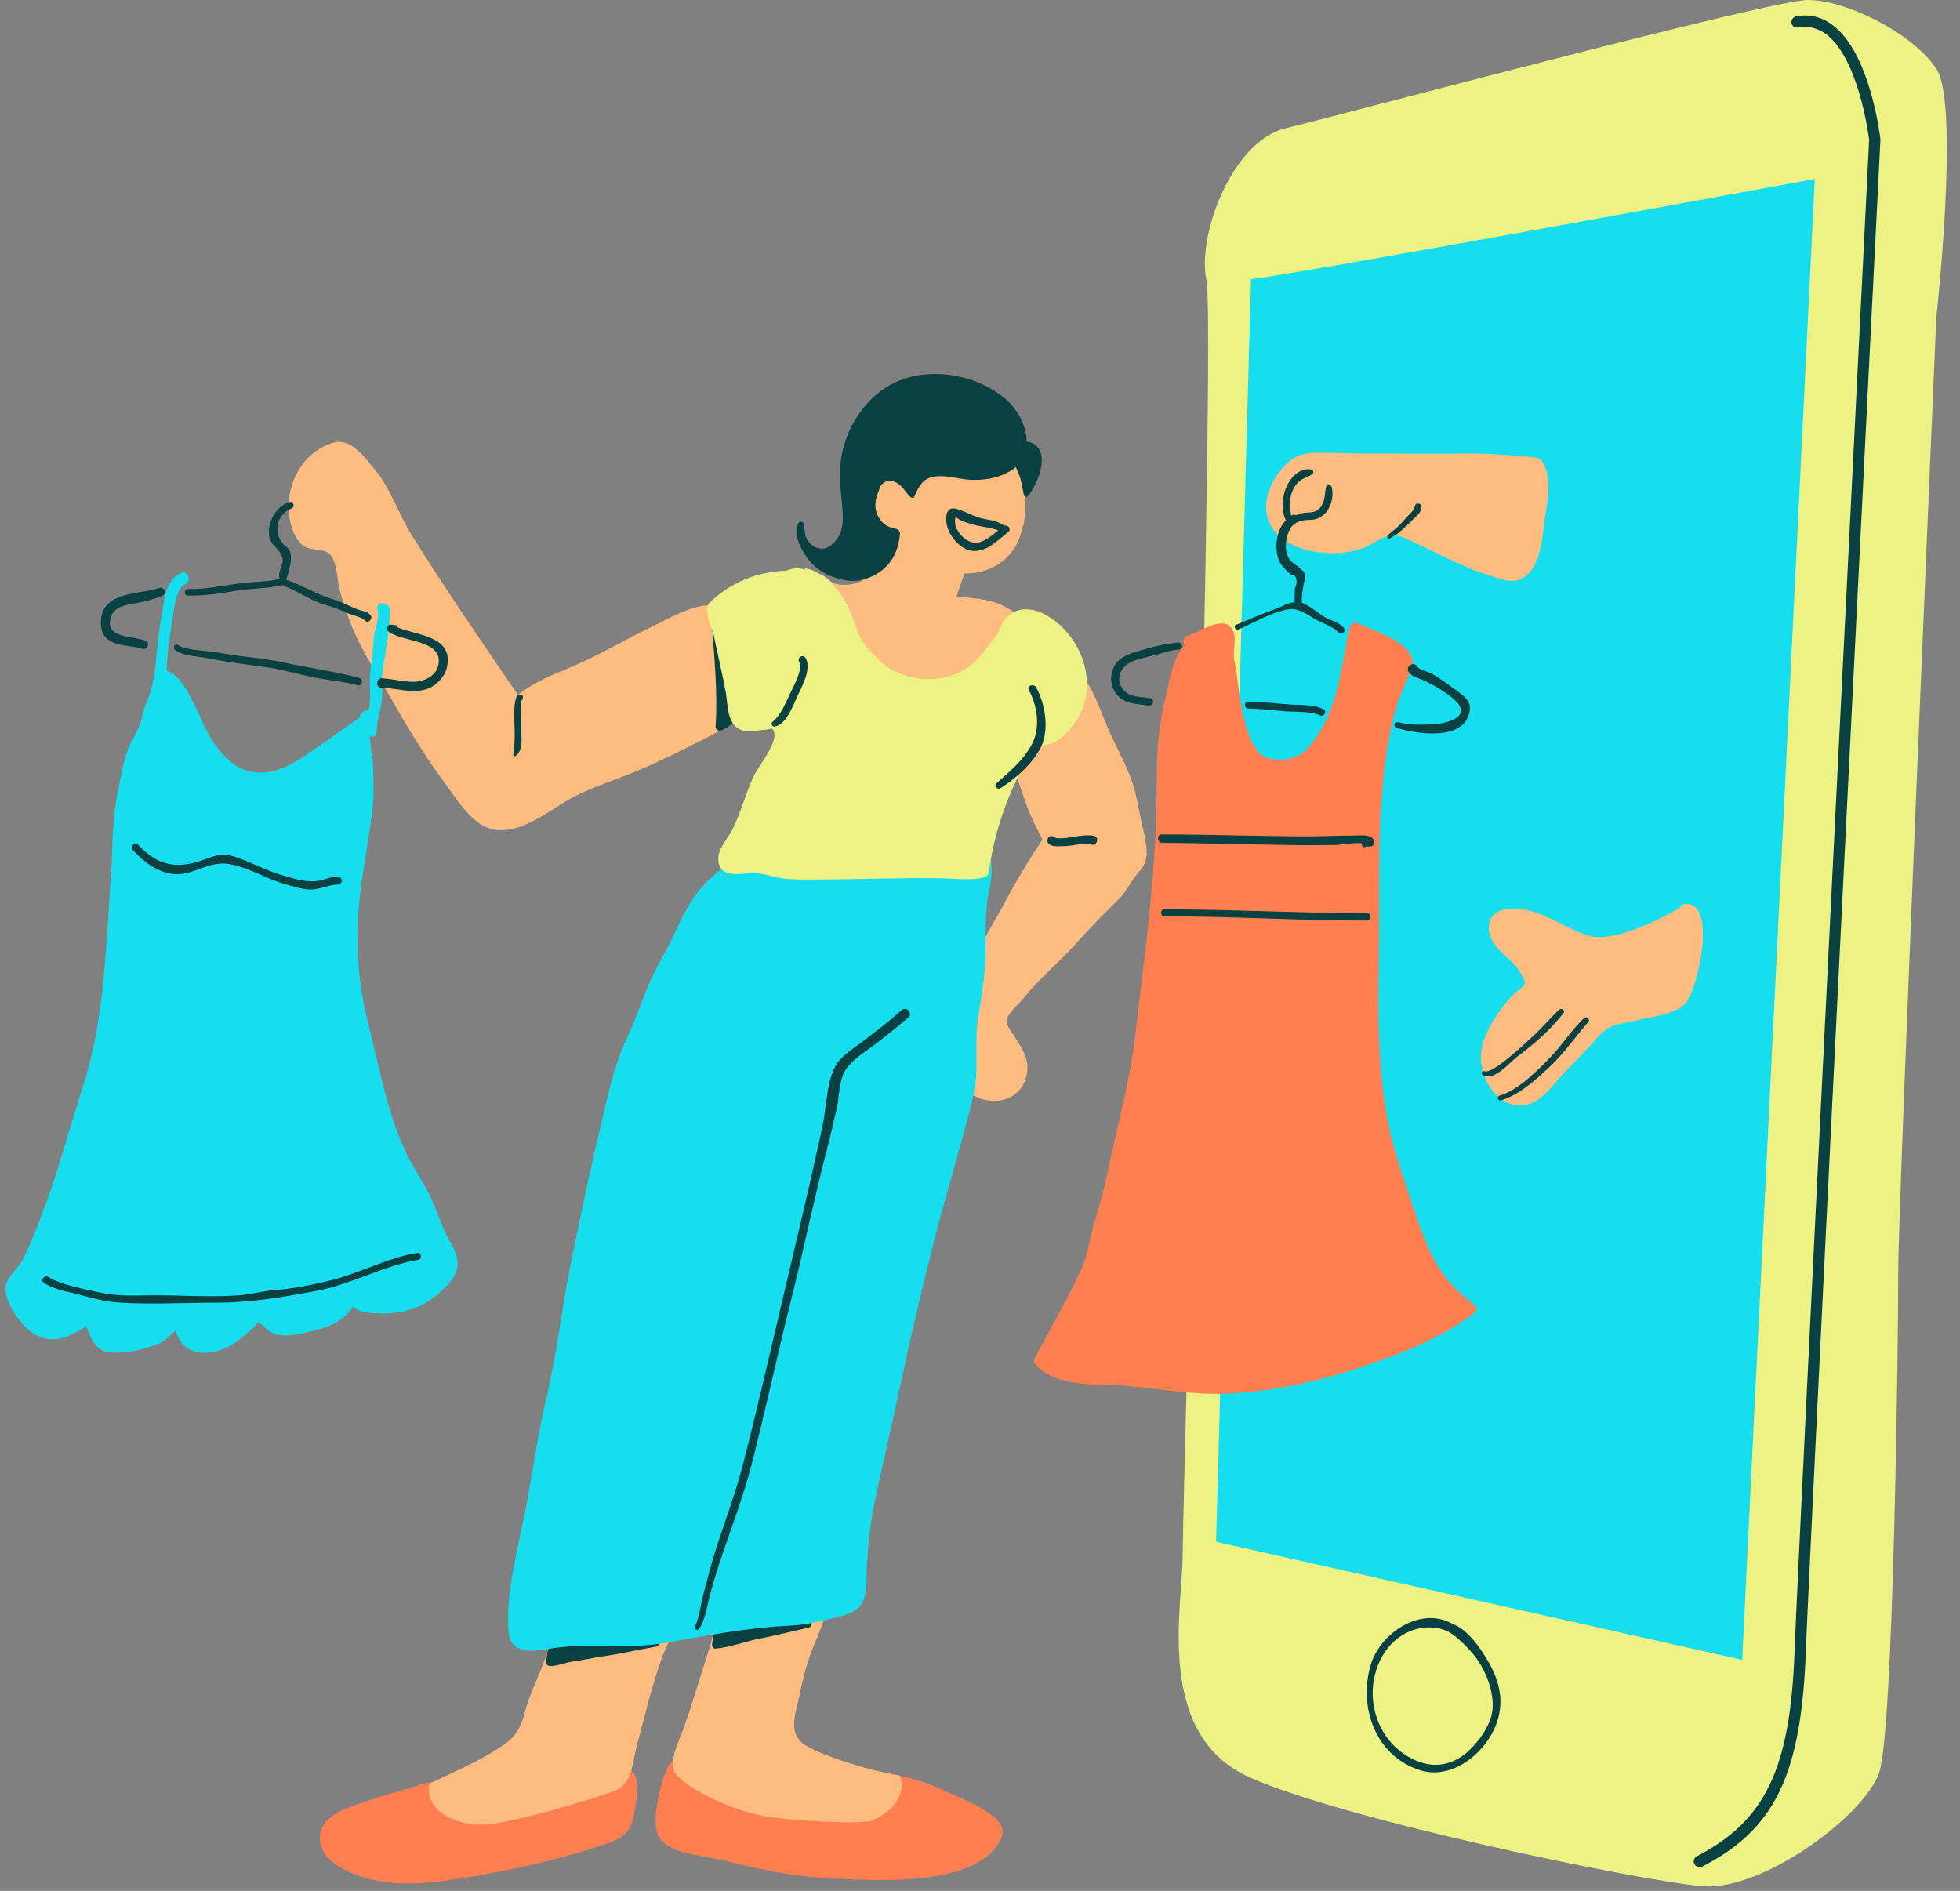
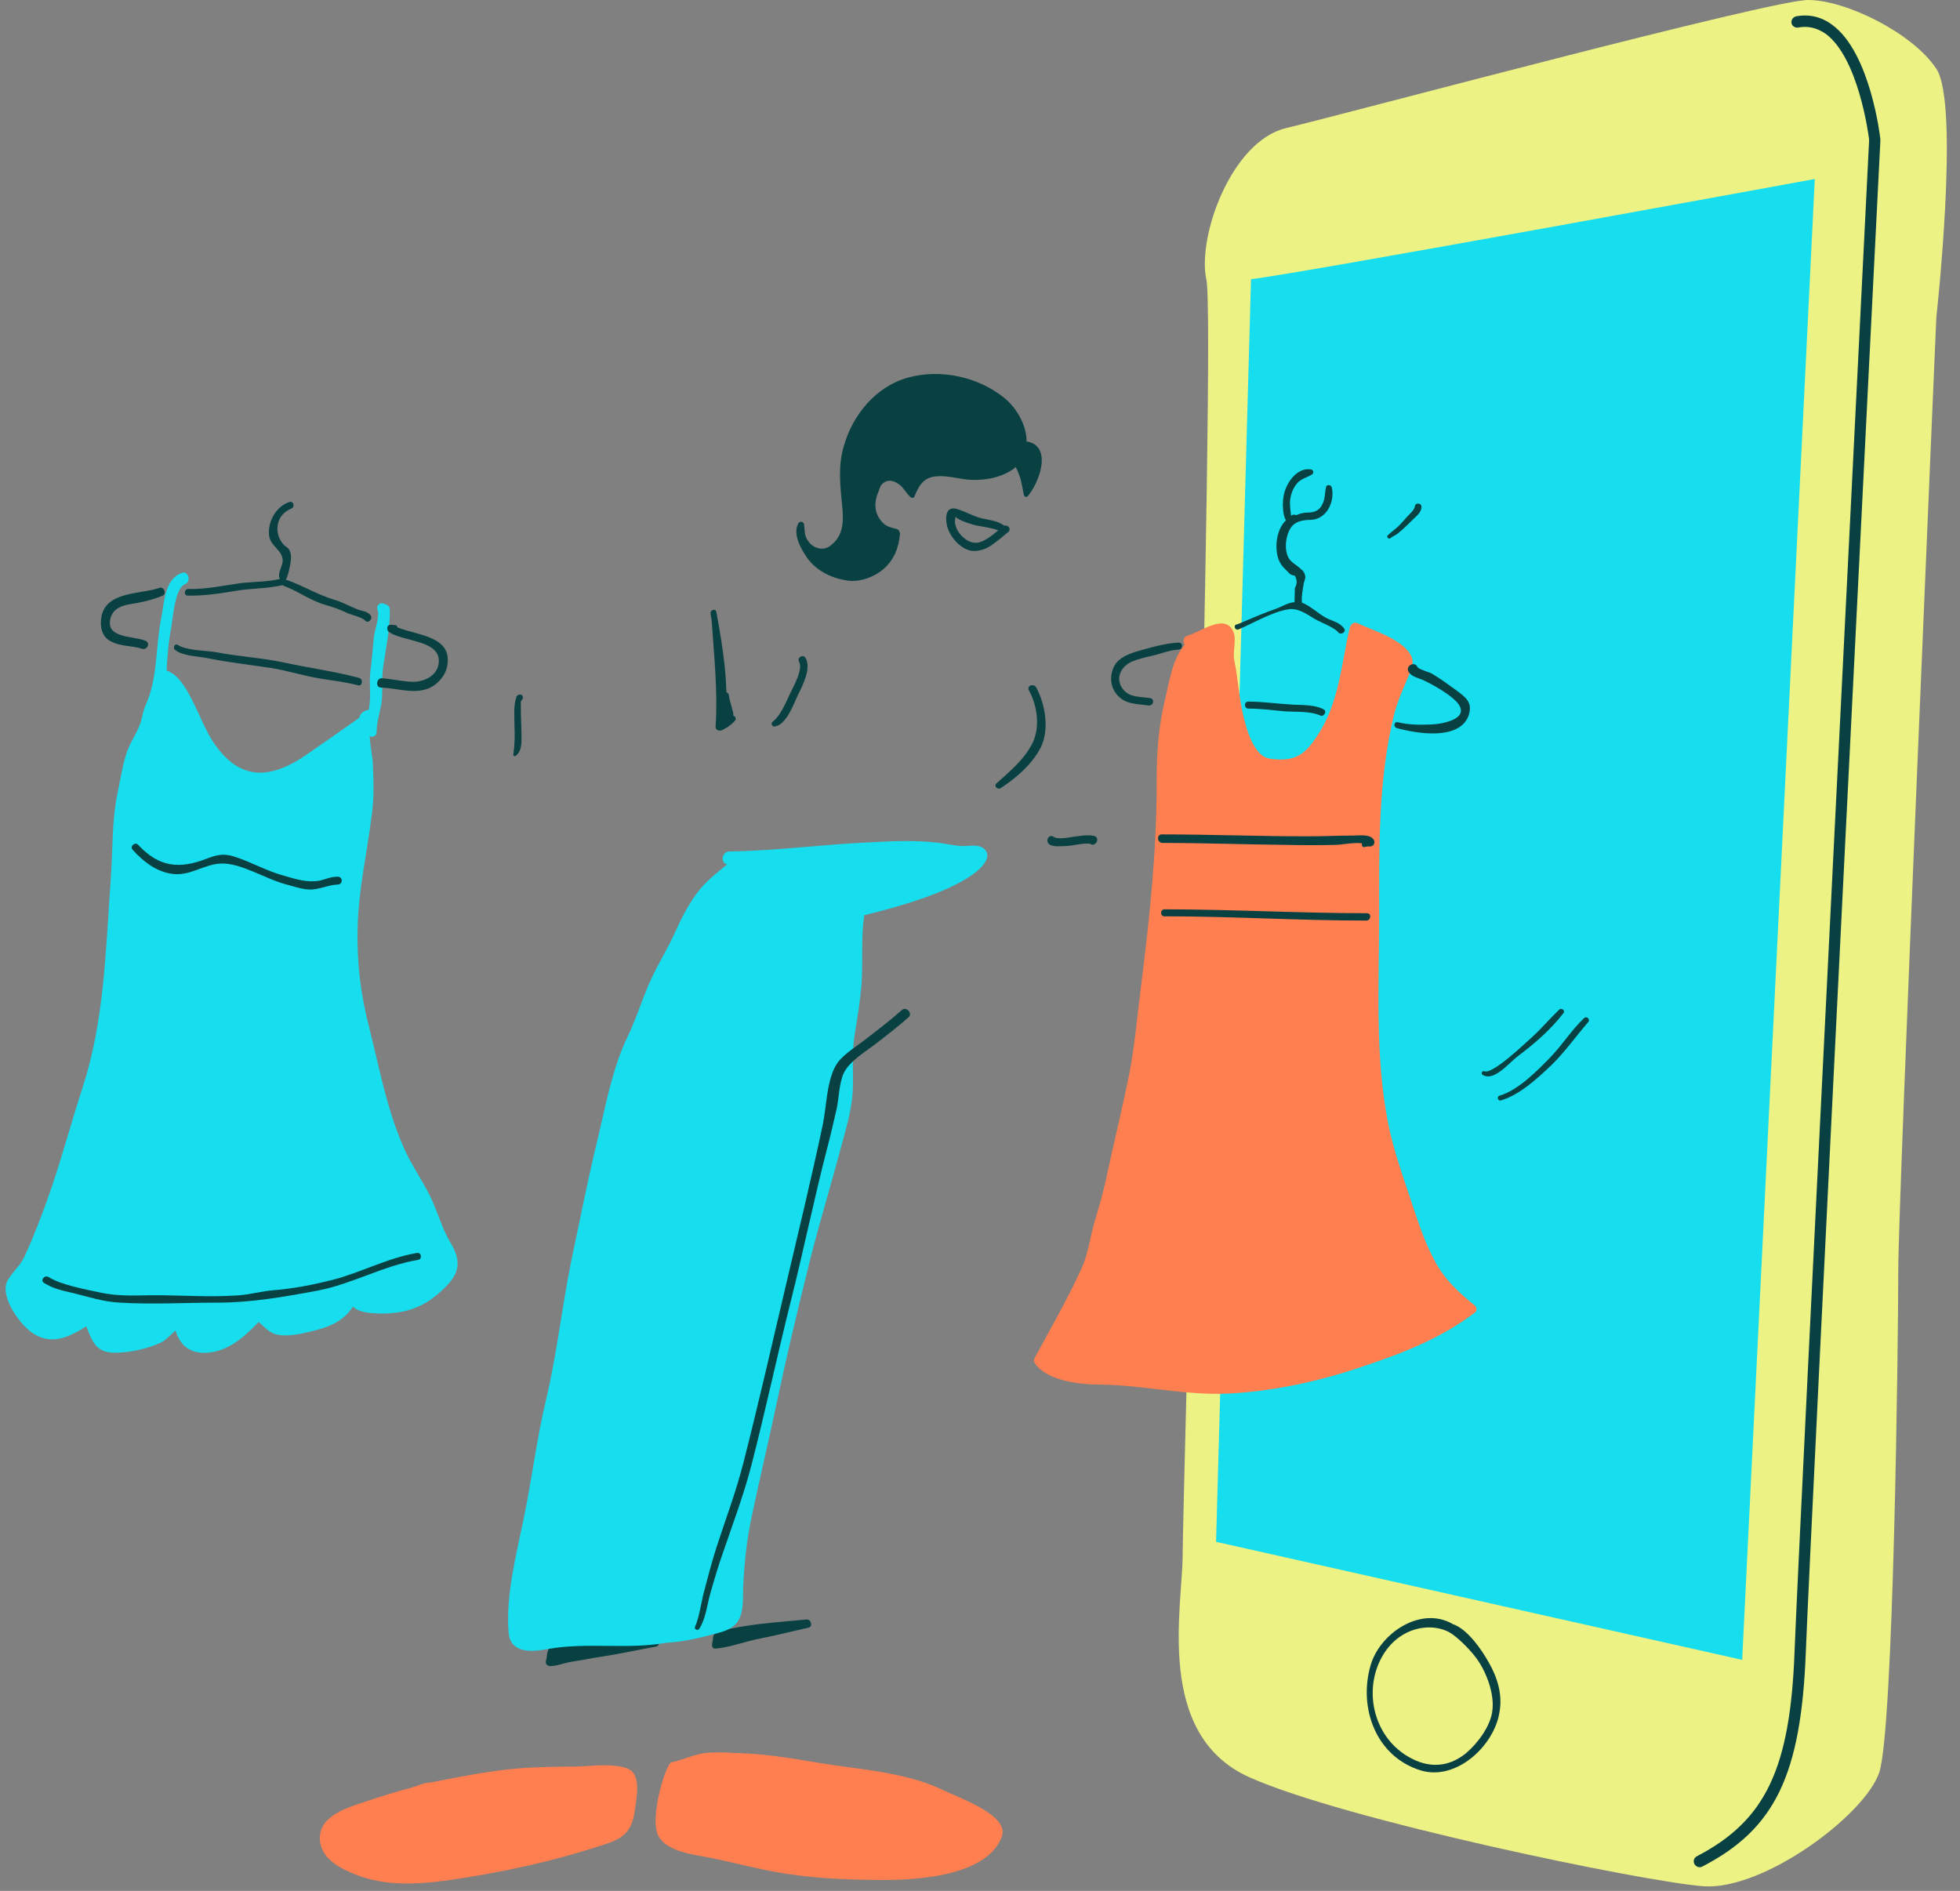
<svg xmlns="http://www.w3.org/2000/svg" height="487.0" preserveAspectRatio="xMidYMid meet" version="1.0" viewBox="-1.4 0.0 504.8 487.0" width="504.8" zoomAndPan="magnify">
  <rect x="-1.4" y="0.0" width="504.8" height="487.0" fill="#808080" stroke="none" />
  <g id="change1_1">
    <path d="M329.8,33c17-4.1,124.8-33,134.5-33s26.9,8.5,33,17.7c6.1,9.1,0,64.1,0,64.1s-9.8,227-9.8,245.3 s-1.2,118.4-4.9,129.4c-3.7,11-29.9,30.5-45.4,29.3s-92.5-17.1-116.9-28.1s-17.1-43.9-17.1-57.4S311.8,83,309.3,72 C306.9,61,315.7,36.4,329.8,33z" fill="#ecf284" />
  </g>
  <g id="change2_1">
    <path d="M320.8,71.9C333.3,70.5,466,46.1,466,46.1l-18.7,381.4l-135.5-30.4L320.8,71.9z" fill="#17deee" />
  </g>
  <g id="change3_1">
    <path d="M160,455.4c-4-1.4-9.9-0.4-14.1-0.4c-4.4,0-8.7,0.1-13.1,0.4c-7.9,0.6-15.6,2.2-23.4,3.7 c-1.6,0-3.3,0.9-4.8,1.3c-4.2,1.1-8.3,2.4-12.4,3.8c-4.3,1.4-10.9,3.4-11.2,8.8c-0.3,5.4,4.9,8.1,9.2,9.8c7.4,2.9,15.1,2.6,22.9,1.6 c14.1-2,27.8-4.9,41.3-9.4c5-1.6,7-3.5,7.7-8.8C162.6,462.9,163.9,456.7,160,455.4z M256.6,473.1c2.1-5.5-10.4-9.8-15.2-12.1 c-7.5-3.6-16.4-4.8-24.6-5.9c-8.8-1.1-17.3-3.1-26.2-3.5c-3.4-0.1-7-0.5-10.4-0.1c-3.1,0.4-5.8,1.8-8.7,2.4 c-1.4,0.3-5.9,14.8-3.2,19.2c2.5,4,9.4,4.6,13.4,5.4c7.2,1.5,14.4,3.5,21.6,4.4c7.3,1,14.4,1.2,21.7,1.3 C231.2,484.2,252.4,484.2,256.6,473.1z M378.4,336.2c-4.2-3.4-7.7-6.6-10.3-11.5c-2.1-3.9-3.6-8-5-12.2c-2.5-7.7-5.6-15.8-7.1-23.8 c-3.3-17.3-2.2-35.2-2.2-52.8c0-17.4-0.3-34.7,3.8-51.7c1-3.9,2.6-7.2,4.1-10.9c0.6-1.4,1-2.6,0.5-4c-1.7-4.5-10.2-7-14-8.8 c-1-0.5-1.8,0.4-2,1.3c-2.2,9.4-2.7,19.4-8.4,27.8c-2.7,4.1-5,6.2-9.9,6c-2.9-0.1-4.2-0.4-5.9-2.9c-1.5-2.1-2.5-5.6-3.1-8 c-1.2-4.8-1.4-9.8-2.4-14.6c-0.5-2.3,0.7-5.4-0.3-7.5c-2.1-4.8-8.6,0.3-11.7,1.1c-1.2,0.3-1.3,1.6-0.8,2.4c-3.2,3.6-4,9.8-5.1,14.3 c-1.6,6.6-2.1,13.6-2.1,20.3c0.1,17.7-1.8,35.6-4,53.1c-1,7.7-1.6,15.4-3.1,23c-1.8,8.9-4,17.8-5.9,26.7c-0.8,3.8-1.9,7.5-3,11.2 c-1.2,4.1-1.6,8.2-3.4,12.1c-3.6,7.9-8,15.5-12.1,23.1c-0.2,0.4-0.1,0.9,0.2,1.3c3.1,4.5,11.7,5.4,16.7,5.4 c11.1,0.1,22.2,2.9,33.4,2.3c11.2-0.6,22.9-3.1,33.5-6.7c10.6-3.5,20.6-7.3,29.6-14.1C379,337.8,379.1,336.8,378.4,336.2z" fill="#ff7f50" />
  </g>
  <g id="change4_1">
-     <path d="M164.8,413.4c-3.6-0.1-7.4,0-11,0.1c-3,0.1-5.6,1.1-8.3,1.8c0-0.1,0-0.2,0-0.3c0-1.3-2-1.3-2,0 c0,0.2,0,0.5-0.1,0.7c-0.4,0.1-0.8,0.1-1.2,0.2c-1.9,0.2-1.6,2.8,0.1,3.1c-0.4,0.9-0.9,1.8-1.3,2.7c-1.1,2.8-2,5.6-3.1,8.4 c-1.5,3.6-3.1,7-4.1,10.8c-1.4,5.5-3.3,7.3-8.1,10.2c-5.2,3.1-10.4,5.4-15.9,8c-0.5,0.2-0.8,0.7-0.8,1.3c-0.1,7.5,9.3,10,14.8,9.5 c7.9-0.6,28.3-6.9,31.4-8c1.9-0.7,3.4-1.2,4.6-2.9c1.8-2.5,2.1-6.9,2.9-9.8c1-3.7,2-7.4,2.9-11c1.1-3.9,2.2-7.8,3.6-11.6 c1-2.7,3.1-6,3.2-9C172.5,413.5,167.9,413.4,164.8,413.4z M206.2,449.6c-4.9-3-2.7-8-1.8-12.5c1-5,2.1-9.3,4.1-14 c1.9-4.4,3.4-9,4.5-13.7c0.2-0.7-0.2-1.6-1-1.8c-4.1-0.8-7.8,0.1-11.9,1.1c-3.2,0.8-6,0.9-9.1,1c-3.4,0.2-8.4,0.9-7.7,5.4 c0.1,0.3,0.2,0.6,0.4,0.8c-1.2,3-1.6,6.4-2.6,9.3c-2.1,6.3-3.9,12.7-6.1,19c-1.1,3.3-3.6,7.7-3,11.4c0.5,3.3,12.8,10.2,23.8,12.2 c6.9,1.2,25,2.1,27.4,1.1c7.2-3,8.7-8.9,7.1-11.6C221.1,455.8,209.5,451.7,206.2,449.6z M293.8,220.9c-0.4,2.5-2,3.6-3.4,5.6 c-1.2,1.7-1.9,3.3-3.4,4.8c-4.1,4.1-8.2,8.2-12.1,12.6c-3.9,4.3-8.4,7.9-12,12.4c-1,1.3-4.6,4.6-5,6.2c-0.4,1.5,1.4,3.4,2.2,4.8 c1.6,2.6,3.4,5.2,3.1,8.4c-0.6,6.7-7,9.4-12.7,7c-6.8-2.8-10.1-8.7-10.2-15.9c-0.1-4.3,0.9-7.9,2.5-11.8c0.9-2.3,2.1-3.8,3.5-5.2 c0-0.1,0-0.3,0.1-0.5c0-0.1,0.1-0.2,0.1-0.3c0,0,0,0,0,0c0,0,0-0.1,0.1-0.1c1.1-2.2,3.1-4.3,4.8-6.2c0.1-0.2,0.2-0.3,0.4-0.5 c0.2-0.3,0.4-0.6,0.6-0.9c0.9-1.6,1.8-3.2,2.7-4.8c0.1-0.1,0.1-0.2,0.2-0.3c0.8-1.4,1.6-2.8,2.3-4.2c2.4-4.4,4.9-8.8,7.7-13 c0.6-0.9,1.2-1.9,1.8-2.8c-2.1-3.9-3.7-7.3-5.1-11.7c-1.4-4.4-4.4-10.4-3.8-15c0.4-3.2,3.4-5,5.6-7c2.5-2.2,8.1-5.7,8.7-9.3 c0.2-1.3,1.6-1.7,2.5-1.2c0.4-0.1,0.8-0.1,1.2,0.4c3.5,4.1,5.2,8.9,7.2,13.8c2.5,6.4,6.4,12.1,7.8,18.8c0.7,3.3,1.3,6.5,2.1,9.8 C293.6,216.9,294.2,218.8,293.8,220.9z M262.8,168.2c-2.1,8.7-13.3,15.2-21.2,17.8c-8.9,2.9-21.8,2.9-29.1-3.5 c-3.9-3.3-6.5-5.8-6.3-11.1c0.1-5.9,0-12.1,1.7-17.8c0.1-0.5,0.6-1,1.1-1.1c0.6-0.1,1.1-0.3,1.7-0.5c-0.4-0.2-0.8-0.5-1.1-0.8 c-1.3-1.2,0.4-3.4,1.8-2.1c2.8,2.6,9.2,1.7,11.2-1.2c0.7-2.6,1.4-5.2,1.9-7.9c0.1-0.3,0.1-0.7,0.2-1c-1.4,0-2.7-0.9-3-2.7 c-0.9-4.4-1.5-11.9,3.8-13.8c0.9-1.5,2.3-2.5,4.7-2.4c1,0,2.1,0.4,2.8,1.2c1.9-1.6,3.9-3.5,6.5-3.7c0.7,0,1.4,0.1,2,0.2 c1.7-0.4,3.4-0.3,5.1,0.3c2.5-0.2,4.8,0.2,6.7,1.1c0.2,0,0.3,0,0.5,0c1-1.4,3.3-2.2,5-0.9c0,0,0,0,0-0.1c0.1,0.1,0.2,0.2,0.3,0.4 c0.1,0.1,0.2,0.2,0.3,0.3c0,0.1,0.1,0.1,0.1,0.2s0.1,0.1,0.1,0.2c1.2,0.3,2.3,1.2,2.5,2.6c0.6,4,0.9,8,0.3,12c0,0.3-0.1,0.6-0.1,0.9 c-0.1,0.4-0.2,0.7-0.4,0.9c-1.2,7.6-7.7,12.2-15,12c-0.4,2-1.4,3.7-1.9,6c5.4,0.4,10.2,0.6,14.9,4.1 C263.3,160.2,263.8,164.3,262.8,168.2z M182.9,188.8c-7.6,3.9-15.1,7.8-23.1,10.9c-4.6,1.8-9.5,3.4-13.9,5.8 c-3.6,1.9-6.9,4.5-10.7,6.3c-4.1,2-8.7,3.1-12.8,0.5c-4-2.6-7-7.7-9.8-11.4c-4.3-5.9-8.3-12.3-11.9-18.6 c-3.8-6.8-8.2-13.3-11.3-20.5c-1.3-3.2-2.4-6.4-3.3-9.8c-0.7-2.5-0.6-7.4-2.6-9.3c-1.7-1.6-4.6-0.7-6.7-2.1c-1.5-1-2.4-2.9-3-4.6 c-2.9-8.6,1.6-19.4,10.7-22c4.5-1.3,8.1,3.9,10.6,6.9c4.2,5,6.2,11.7,9.7,17.2c8.7,13.9,18,27.4,27.2,40.9c1.2-0.9,2.4-1.8,3.8-2.6 c4.1-2.5,8.7-3.9,13-6c5.7-2.6,11.1-5.8,16.7-8.5c4.4-2.1,9.2-5,14.1-5.9c1.5-0.2,2.6,0.2,3.4,0.9c0.2,0,0.3-0.1,0.5-0.1 c0.6,1,1.3,2,1.9,2.9c0.3,0.5,0.6,0.9,0.9,1.4c0.2,0.4,0.4,0.8,0.6,1.2c0.7,5,1.6,9.9,2.4,15C190.7,184.5,188.8,185.8,182.9,188.8z M395.2,118.2c-0.7-0.7-14.1-1.4-17.4-1.4c-8.9,0.1-17.8,0-26.7,0c-4.3,0-8.6-0.2-13-0.2c-2.9,0-5.3,0.4-7.5,2.3 c-3.6,3-6.6,8.5-5.8,13.3c1.7,10.2,17.3,12,25,8.9c3.6-1.5,5.9-4.3,10.2-2.7c3.3,1.3,16.3,8.1,20.1,9.1c2.7,0.7,6.6,2.8,9.4,1.9 c5.9-1.9,6.3-10.6,6.9-15.4C397.1,129.5,398.7,121.8,395.2,118.2z M432.2,232.9c-0.6,0.1-1,0.5-1.1,1c-0.1,0-16.1,9.8-24.1,6.9 c-6.5-2.3-13.5-8-20.8-6.6c-5.4,1.1-5,6.6-1.9,10c2,2.2,4.4,3.8,5.9,6.3c1.9,3.2,1.2,3.1-0.9,4.8c-1.9,1.6-3.4,3.6-4.8,5.6 c-3.6,5.3-6,10.5-3.4,16.8c1.8,4.5,6.5,8.4,11.5,6.6c2.8-1,5-3.6,6.9-5.8c2.7-3.2,5.8-6,8.6-9.1c2.1-2.3,3.5-4.5,6.6-5.4 c1.9-0.5,3.9-0.8,5.9-1.3c3.6-0.9,8.6-1.3,11.6-3.8C436,255.8,441.2,231.2,432.2,232.9z" fill="#ffbc80" />
-   </g>
+     </g>
  <g id="change5_1">
    <path d="M187.9,185.6c-0.5,0.6-1.1,1.1-1.7,1.5c0,0,0,0,0,0c-0.2,0.2-0.3,0.3-0.5,0.3c-0.3,0.2-0.6,0.4-1,0.6 c-0.7,0.4-1.9,0.1-1.8-0.9c0.6-9.2-0.4-18.1-1-27.2c-0.1-0.6-0.2-1.3-0.3-1.9c-0.1-0.9,1.3-1.4,1.5-0.4c0.9,4.9,1.7,9.6,2.2,14.5 c0.2,2,0.3,4.1,0.4,6.2c0.3,0.1,0.5,0.3,0.6,0.7c0.4,2.5,1.2,4,1.2,5.4C188,184.4,188.3,185.1,187.9,185.6z M167.3,422.3 c-1.7,0-3.5,0.3-5.3,0.7c-0.2-0.3-0.5-0.6-1-0.6c-1.6,0.1-3.1,0.3-4.7,0.5c-2.5,0.1-5,0.1-7.4,0.4c-2,0.3-4.2,0.2-6.2,0.8 c-0.1-0.1-0.2-0.1-0.4-0.2c-0.1,0-0.3-0.1-0.4-0.1c-0.3-0.1-0.6,0-0.9,0.2c-0.1,0-0.2,0-0.2,0c-1.1,0.2-1.3,1.9-1.4,2.8 c0,0.1,0,0.2,0,0.2c-0.1,0.3-0.2,0.6-0.2,0.9c-0.2,0.7,0.5,1.2,1.1,1.2c1.8,0,3.6-0.8,5.4-1.1c2.8-0.4,5.5-1,8.3-1.4 c4.6-0.7,9-1.7,13.5-2.5C168.7,423.9,168.5,422.3,167.3,422.3z M206.3,417.1c-6.2,0.6-12.6,1-18.7,2.2c-0.8,0.2-2.1,0.3-3.1,0.8 c-0.4-0.3-1-0.3-1.3,0.2c-0.3,0.1-0.5,0.3-0.6,0.6c-0.1,0.1-0.2,0.2-0.2,0.3c-0.2,0.5-0.2,0.7-0.2,1.1c0,0,0,0.1,0,0.1 c-0.1,0.4-0.2,0.7-0.2,1.2c-0.1,0.5,0.3,1.1,0.9,1c3.7-0.3,7.8-1.9,11.5-2.6c4.2-0.8,8.3-1.9,12.5-2.8 C208,418.8,207.5,417,206.3,417.1z" fill="#094142" />
  </g>
  <g id="change2_2">
-     <path d="M250.9,218c-1.3-0.4-2.8-0.1-4.1-0.1c-2.5,0-4.7-0.7-7.2-0.9c-5.2-0.6-10.8-0.4-16-0.1 c-12.4,0.5-24.7,2.2-37.1,2.4c-2.1,0-2.4,3.1-0.6,3.3c-2.9,2.4-5.8,4.6-8,7.7c-2.3,3.2-4.1,6.8-5.7,10.4c-2.1,4.5-4.8,8.7-6.7,13.3 c-1.9,4.5-3.3,9-5.4,13.3c-3.9,8.2-5.6,17.9-7.7,26.6c-2.5,10.4-4.6,21-6.8,31.5c-2.3,11.5-3.6,23.4-6.3,34.8 c-2.5,10.4-3.7,20.8-5.9,31.3c-1.9,9.2-4.6,19.6-3.8,29c0.5,5.4,5.9,5,10.1,4.2c10.1-1.8,20.4,0.2,30.5-1.6 c10.6-1.9,21-3.9,31.8-4.4c4.2-0.2,8.4-1.2,12.5-2.3c2.4-0.6,4.8-1.3,6.1-3.5c1.4-2.5,1.1-5.8,1.2-8.5c0.3-6.1,0.9-12.2,2.2-18.2 c2.1-10,4.5-20,6.6-30c2.3-10.9,4.9-21.9,7.6-32.7c2.6-10.9,5.9-21.5,8.8-32.4c1.2-4.6,2.7-9.3,3-14.1c0.3-5-0.3-9.8,0.5-14.8 c0.7-4.4,1.5-9,1.8-13.4c0.4-5.9-0.2-11.6,0.7-17.5C253.6,227.9,255.8,219.6,250.9,218z M114.7,320.2c-2.1-3.5-3.2-7.4-4.8-11 c-1.9-4.2-4.6-8-6.6-12.1c-4.8-10-6.8-21.3-9.5-32c-2.3-8.8-3.3-16.8-3.1-26c0.2-9.9,2.5-19.8,3.7-29.6c0.6-4.5,0.4-8.9,0.2-13.4 c0-0.5-0.6-3.7-0.8-6.5c0.7,0.4,1.8,0,1.8-1.1c0-2.4,0.8-4.8,1.2-7.1c0.5-3.2,0-6.5,0.5-9.8c0.7-4.6,1.8-9.9,1.7-14.6 c0-0.7-0.5-1.2-1.2-1.4c-0.2-0.1-0.4-0.1-0.7-0.2c-0.8-0.2-1.6,0.7-1.3,1.5c0.7,1.6-0.7,5.4-0.9,7.1c-0.3,3-0.5,5.9-0.9,8.8 c-0.4,3.1,0.2,6.1-0.3,9.2c0,0.3-0.1,0.5-0.1,0.8c-1.4,0.2-2.2,1-2.5,2.1c-4.5,3.2-9,6.3-13.6,9.5c-7.4,5.1-15,7.2-21.7-0.3 c-4-4.5-5.3-9.3-8.1-14.5c-1.4-2.7-3.3-5.9-6.2-6.9c0.2-3.7,0.5-7.5,1.2-11c0.4-2.2,0.9-10.2,3.5-11.2c1.8-0.7,0.9-3.7-0.9-2.9 c-4.4,1.7-4.4,7.8-5.2,11.7c-1.5,7.6-0.8,15.3-4,22.3c-0.6,1.4-0.8,2.8-1.2,4.2c-0.7,2.4-2.1,4.3-3.1,6.6c-1.5,3.5-2,7.5-2.8,11.2 c-1.7,7.9-1.3,15.3-1.9,23.2c-1.3,17.9-1.6,36-7.2,53.2c-2.7,8.3-5,16.8-7.8,25.2c-1.6,4.7-3.3,9.3-5.2,13.9 c-0.8,1.8-1.5,3.6-2.4,5.3c-1.1,2-3.2,3.8-4.1,5.7c-1.8,4.1,3.6,11.5,7,13.5c4.8,2.9,9.3,0.6,13.4-2c1.7,4,2.4,7,8,6.8 c3.6-0.1,8-1.1,11.2-2.6c1.3-0.6,2.6-2.1,3.8-3.1c1.2,3.8,3.7,6,8.2,5.7c5.5-0.4,9.5-4.1,13.2-7.9c1.7,1.3,2.7,2.9,5.1,3.3 c3.2,0.5,6.9-0.5,10-1.3c4.1-1.1,7.2-2.8,9.2-6c1.5,1.5,4.1,1.7,6.9,1.8c7,0.1,11.9-1.8,16.8-6.7C116.9,328,117.5,324.8,114.7,320.2 z" fill="#17deee" />
+     <path d="M250.9,218c-1.3-0.4-2.8-0.1-4.1-0.1c-2.5,0-4.7-0.7-7.2-0.9c-5.2-0.6-10.8-0.4-16-0.1 c-12.4,0.5-24.7,2.2-37.1,2.4c-2.1,0-2.4,3.1-0.6,3.3c-2.9,2.4-5.8,4.6-8,7.7c-2.3,3.2-4.1,6.8-5.7,10.4c-2.1,4.5-4.8,8.7-6.7,13.3 c-1.9,4.5-3.3,9-5.4,13.3c-3.9,8.2-5.6,17.9-7.7,26.6c-2.5,10.4-4.6,21-6.8,31.5c-2.3,11.5-3.6,23.4-6.3,34.8 c-2.5,10.4-3.7,20.8-5.9,31.3c-1.9,9.2-4.6,19.6-3.8,29c0.5,5.4,5.9,5,10.1,4.2c10.1-1.8,20.4,0.2,30.5-1.6 c4.2-0.2,8.4-1.2,12.5-2.3c2.4-0.6,4.8-1.3,6.1-3.5c1.4-2.5,1.1-5.8,1.2-8.5c0.3-6.1,0.9-12.2,2.2-18.2 c2.1-10,4.5-20,6.6-30c2.3-10.9,4.9-21.9,7.6-32.7c2.6-10.9,5.9-21.5,8.8-32.4c1.2-4.6,2.7-9.3,3-14.1c0.3-5-0.3-9.8,0.5-14.8 c0.7-4.4,1.5-9,1.8-13.4c0.4-5.9-0.2-11.6,0.7-17.5C253.6,227.9,255.8,219.6,250.9,218z M114.7,320.2c-2.1-3.5-3.2-7.4-4.8-11 c-1.9-4.2-4.6-8-6.6-12.1c-4.8-10-6.8-21.3-9.5-32c-2.3-8.8-3.3-16.8-3.1-26c0.2-9.9,2.5-19.8,3.7-29.6c0.6-4.5,0.4-8.9,0.2-13.4 c0-0.5-0.6-3.7-0.8-6.5c0.7,0.4,1.8,0,1.8-1.1c0-2.4,0.8-4.8,1.2-7.1c0.5-3.2,0-6.5,0.5-9.8c0.7-4.6,1.8-9.9,1.7-14.6 c0-0.7-0.5-1.2-1.2-1.4c-0.2-0.1-0.4-0.1-0.7-0.2c-0.8-0.2-1.6,0.7-1.3,1.5c0.7,1.6-0.7,5.4-0.9,7.1c-0.3,3-0.5,5.9-0.9,8.8 c-0.4,3.1,0.2,6.1-0.3,9.2c0,0.3-0.1,0.5-0.1,0.8c-1.4,0.2-2.2,1-2.5,2.1c-4.5,3.2-9,6.3-13.6,9.5c-7.4,5.1-15,7.2-21.7-0.3 c-4-4.5-5.3-9.3-8.1-14.5c-1.4-2.7-3.3-5.9-6.2-6.9c0.2-3.7,0.5-7.5,1.2-11c0.4-2.2,0.9-10.2,3.5-11.2c1.8-0.7,0.9-3.7-0.9-2.9 c-4.4,1.7-4.4,7.8-5.2,11.7c-1.5,7.6-0.8,15.3-4,22.3c-0.6,1.4-0.8,2.8-1.2,4.2c-0.7,2.4-2.1,4.3-3.1,6.6c-1.5,3.5-2,7.5-2.8,11.2 c-1.7,7.9-1.3,15.3-1.9,23.2c-1.3,17.9-1.6,36-7.2,53.2c-2.7,8.3-5,16.8-7.8,25.2c-1.6,4.7-3.3,9.3-5.2,13.9 c-0.8,1.8-1.5,3.6-2.4,5.3c-1.1,2-3.2,3.8-4.1,5.7c-1.8,4.1,3.6,11.5,7,13.5c4.8,2.9,9.3,0.6,13.4-2c1.7,4,2.4,7,8,6.8 c3.6-0.1,8-1.1,11.2-2.6c1.3-0.6,2.6-2.1,3.8-3.1c1.2,3.8,3.7,6,8.2,5.7c5.5-0.4,9.5-4.1,13.2-7.9c1.7,1.3,2.7,2.9,5.1,3.3 c3.2,0.5,6.9-0.5,10-1.3c4.1-1.1,7.2-2.8,9.2-6c1.5,1.5,4.1,1.7,6.9,1.8c7,0.1,11.9-1.8,16.8-6.7C116.9,328,117.5,324.8,114.7,320.2 z" fill="#17deee" />
  </g>
  <g id="change1_2">
-     <path d="M268,158.4c-3.5-2-7.9-2.3-10.6,1.2c-0.8,1-1.3,2.2-1.7,3.4c0,0-0.1,0.1-0.1,0.1c-3.9,4.9-6,9.1-12.4,11 c-6.3,1.9-13.9,0.4-18.4-4.3c-1.8-1.9-3.6-3.4-4.7-5.8c-1.5-3.1-2.1-6.3-3.9-9.3c-0.7-1.1-1.6-2.4-2.7-3.6c-0.2-0.4-0.4-0.7-0.7-1 c-0.1-0.2-0.3-0.4-0.5-0.6c-0.8-0.7-1.6-1.2-2.5-1.6c-1.3-0.8-2.6-1.4-4-1.5c0.1,0.1,0.2,0.2,0.3,0.3c-1.7-0.5-3.5-0.4-5,0.3 c-7.4,0.1-14.9,3.3-19.9,8.4c-0.7,0.7-0.6,1.6-0.2,2.3c-0.2,0.5-0.2,1.2,0.1,1.8c0.1,0.1,0.1,0.2,0.1,0.3c0.2,1,0.6,1.9,1.1,2.9 c0.1,0.9,0.3,1.8,0.5,2.7c0.9,4.3,1.9,8.5,2.7,12.8c0.7,3.8,0.2,9.3,5.1,10.1c0.9,0.1,1.9,0,2.9-0.1c0.6-0.1,1.2-0.2,1.9-0.2 c1.8-0.2,2.2-0.9,2.6,0.8c0.7,2.9-4.3,8.8-5.5,11.5c-1.9,4.3-3.1,8.9-5.2,13.2c-1.1,2.3-3.9,5.1-3.7,7.9c0.2,5.2,6.2,3.4,9.4,3.5 c2.6,0.1,5.1,1.1,7.6,1.4c2.8,0.3,5.7,0.2,8.5,0.2c5.3,0,10.6-0.1,15.9-0.2c5.3-0.1,10.7-0.2,16-0.1c3.7,0.1,7.4,0.6,11.1-0.2 c0.7-0.2,1.1-0.7,1.2-1.4c1.2-9.3,4.2-18.2,8.5-26.6c1.1-2.1,2.3-4.7,4.6-5.7c1.3-0.6,2.6-0.5,3.9-1.2c2.2-1.2,4.2-3.4,5.5-5.5 C281.9,176.4,277.2,163.5,268,158.4z" fill="#ecf284" />
-   </g>
+     </g>
  <g id="change5_2">
    <path d="M382,428.1c-1.8-3.2-5.4-8.5-9.2-9.8c-8.2-4.8-18.8,2.3-21.2,10.6c-3.2,11,1.4,23.6,13,27.1 c9.1,2.7,18.9-6.4,20.2-15.1C385.6,436.5,384.3,432.1,382,428.1z M382.9,441c-0.6,3.8-3.8,8.1-6.8,10.6c-4.6,3.7-9.7,3.8-14.7,0.9 c-8.4-4.8-11.4-15.5-7.7-24.1c3.9-9,12.7-10.8,18-8.1c2.1,1.1,5.3,4.4,6.7,6.2C381.3,430.1,383.7,436.4,382.9,441z M436.9,480.8 c18.9-9.7,25.6-23.7,26.8-55.5c1.1-29.5,19-385.6,19.2-389.2l0-0.1l0-0.1c-0.1-0.9-2.6-22.3-12.4-29.5c-2.8-2.1-6-2.8-9.3-2.2 c-0.8,0.2-1.3,0.9-1.2,1.7s0.9,1.3,1.7,1.2c2.6-0.5,4.9,0.1,7.1,1.6c8.4,6.2,11,25.7,11.2,27.3c-0.4,8.4-18.1,359.8-19.2,389.1 c-1.1,30.5-7.5,43.8-25.2,53c-0.7,0.4-1,1.2-0.6,2c0.3,0.5,0.8,0.8,1.3,0.8C436.5,480.9,436.7,480.9,436.9,480.8z M247.6,123.5 c-2.6-0.3-5.4-1.1-8-0.8c-3.3,0.3-4.4,2.6-5.5,5.2c-0.2,0.4-0.6,0.4-0.9,0.2c-1-0.8-1.6-2-2.5-2.9c-1.5-1.4-3.6-2.1-5.1-0.3 c-0.4,0.4-0.6,1.5-0.9,2.1c-1,2.5-0.9,5,0.8,7.1c1.2,1.6,2.5,1.7,4.2,2.2c0.3,0.1,0.5,0.4,0.5,0.6c0.1,0.1,0.2,0.3,0.2,0.5 c-0.3,3.6-1.5,6.8-4.3,9.2c-2.2,1.9-5.6,3.2-8.5,3c-4.3-0.4-8.6-2.4-11.1-5.9c-1.6-2.3-3.8-6.1-2.3-8.9c0.4-0.7,1.4-0.5,1.5,0.3 c0.2,1.6,0,2.8,1,4.2c1.3,1.9,3.8,2.7,5.7,1.3c3.5-2.6,3.5-6.3,3.1-10.3c-0.5-5.2-1.1-10.2,0.4-15.3c2.2-8,8.2-15.4,16.4-17.7 c8.4-2.4,18.3-0.3,25.1,5.3c3.1,2.6,5.6,6.9,5.6,11.1c0.8,0.1,1.5,0.4,2,0.7c4.1,2.8,0.7,10.6-1.7,13.4c-0.3,0.4-0.9,0.1-1-0.3 c-0.4-1.9-0.6-3.7-1.3-5.4c-0.2-0.6-0.5-1.2-0.8-1.8c-0.3,0.2-0.5,0.5-0.9,0.7C256,123.2,251.5,123.9,247.6,123.5z M258.3,137 c-1.4,1.2-2.9,2.4-4.3,3.4c-1.4,1-3.2,1.6-4.9,1.5c-3-0.3-5.9-3.6-6.6-6.5c-0.5-2.2-0.3-5.2,2.6-4.3c2.4,0.7,4.3,2,6.8,2.5 c2,0.4,3.7,0.6,5.4,1.8C258.3,135.1,259.1,136.3,258.3,137z M255.7,136.6c-2.3-0.9-4.9-0.9-7.2-1.7c-1-0.3-2.1-0.7-3-1.2 c-1-0.6-0.7-0.9-0.9,0c-0.5,2.8,2.8,6.3,5.5,6.1C251.9,139.7,254,138,255.7,136.6z M317.6,162.1c4-1.7,8.8-4.6,13-5.2 c2.4-0.3,4.6,1.3,6.6,2.5c1.3,0.8,5.1,2.2,6,3.4c0.7,0.9,2.2,0,1.6-0.9c-1.2-1.7-3.1-1.9-4.9-2.9c-1.9-1.1-3.9-3-6-3.8 c0-0.1,0-0.1,0-0.1c-0.1-1.8,0.2-3.1,0.5-4.9c0.1-0.5,0.4-1.1,0.4-1.6c-0.2-1.1-0.4-1.4-1.2-2.1c-2-1.8-3.4-1.8-3.8-5.2 c-0.2-1.9,0.5-5.6,2.6-6.6c0.1-0.1,0.2-0.1,0.3-0.2c1-0.4,2-0.6,3.2-0.6c1.2,0,2.2-0.3,3.2-1c2.2-1.6,3.1-4.8,2.5-7.4 c-0.2-0.7-1.4-0.8-1.5,0c-0.3,1.4-0.2,2.8-0.8,4.1c-0.7,1.7-1.9,2.4-3.8,2.4c-1.2,0-2.2,0.3-3.1,0.7c-0.3-0.2-0.7-0.2-1.1,0 c-0.1,0-0.1,0.1-0.2,0.1c-0.1-1.4-0.4-2.8-0.2-4.2c0.2-1.4,0.7-2.8,1.6-3.9c1-1.4,2.6-1.6,4-2.5c0.6-0.4,0.4-1.2-0.3-1.3 c-3.3-0.5-5.8,2.8-6.7,5.6c-0.5,1.6-0.6,3.4-0.4,5.1c0.1,0.8,0.2,1.5,0.6,2.2c0,0.1,0.1,0.1,0.1,0.2c-2.5,2.4-3,7.1-1.9,10.1 c0.7,1.8,1.8,2.5,3,3.8c0.4,0.2,0.8,0.3,1.2,0.4c0.6,1.1,0.6,2.1,0,3.1c0,1.3-0.1,2.4-0.1,3.7c-1.7,0.1-3.1,1.1-4.8,1.7 c-3.4,1.2-6.6,2.6-9.9,4C316.1,160.8,316.6,162.5,317.6,162.1z M294.8,179.8c-2.4-0.4-5.2-0.1-6.9-2.2c-2.2-2.7-0.7-5.9,2.2-7.2 c1.7-0.7,3.5-1.1,5.2-1.5c2.3-0.5,4.5-1.5,6.9-1.6c1.2-0.1,1.1-1.9-0.1-1.8c-3.6,0.2-7.7,1.4-11.1,2.4c-2.5,0.8-4.9,1.9-5.8,4.5 c-0.8,2.1-0.5,4.6,0.9,6.3c2.2,2.8,5.1,2.5,8.2,3C295.7,181.9,296.1,180,294.8,179.8z M331.8,181.5c-3.9-0.2-7.8-0.8-11.7-0.8 c-1.2,0-1.1,1.8,0,1.8c3.1,0,6.2,0.4,9.3,0.7c2.9,0.2,6.6-0.1,9.3,1.1c0.8,0.4,1.8-1.1,0.8-1.6C337.3,181.5,334.3,181.6,331.8,181.5 z M373.7,177.8c-2.1-1.5-4.1-3-6.3-4.3c-0.7-0.4-3.4-1.1-3.7-1.7c-0.8-1.7-3.4-0.2-2.2,1.4c0.8,1.1,2.3,1.4,3.5,1.9 c2.6,1.2,6.5,3.4,8.6,5.5c4.3,4.5-3.5,5.9-6.5,6c-2.9,0.1-5.7,0.1-8.5-0.6c-1-0.2-1.2,1.2-0.3,1.5c4.9,1.4,16.4,3.4,18.6-3.4 C377.9,180.9,376.1,179.6,373.7,177.8z M47,153.4c4.2,0.1,8.6-0.6,12.8-1.3c3.9-0.6,7.8-0.5,11.6-1.4c0.1,0.1,0.2,0.1,0.3,0.2 c3.6,1.3,6.7,3.7,10.4,4.8c2.2,0.6,4.1,1.3,6.2,2.3c1,0.4,3.6,1,4.3,1.8c0.8,1,2.2-0.5,1.4-1.4c-0.9-1-2-1-3.2-1.4 c-2.1-0.8-3.9-1.9-6-2.5c-4.4-1.3-8.2-3.7-12.5-5.2c0,0-0.1,0-0.1,0c0.5-0.8,0.8-2.2,0.9-2.7c0.3-1.5,0.8-3.3,0.1-4.8 c-0.4-0.9-1.2-1-1.7-1.7c-2.4-2.8-1.9-7.5,2.1-9.1c1.1-0.4,0.6-2.1-0.5-1.7c-3.4,1.1-5.6,5.1-5.2,8.6c0.3,2.7,3.2,3.6,3.5,6.2 c0.2,1.4-1.4,3.4-0.8,4.8c0,0.1,0.1,0.1,0.1,0.2c-3.3,0.8-6.8,0.7-10.2,1.1c-4.3,0.6-8.9,1.6-13.3,1.5C46,151.6,45.8,153.4,47,153.4 z M101,161.6c-0.1-0.3-0.2-0.6-0.6-0.6c-0.4,0-0.7-0.1-1.1-0.1c-1.1-0.1-1.2,1.3-0.6,1.8c3.3,2.5,12.5,2.1,12.9,7.1 c0.3,3.7-3.1,5.7-6.4,5.8c-2.8,0-5.3-0.7-8.1-0.9c-1.5-0.3-2,2.4-0.3,2.4c3.8,0.1,7.8,1.6,11.6,0.4c2.6-0.8,5-3.4,5.4-6.1 C115.1,163.8,106.2,163.7,101,161.6z M52,169.5c5.4,1.1,10.8,1.7,16.2,2.5c4.4,0.7,8.7,2.1,13.1,2.8c3.2,0.5,6.4,0.9,9.5,1.7 c1.2,0.3,1.4-1.6,0.3-1.9c-6.3-1.7-13.1-2.6-19.5-4c-5.7-1.2-11.5-1.5-17.2-2.6c-2.8-0.5-7.7-0.4-10-1.9c-0.8-0.5-1.4,0.8-0.7,1.3 C45.8,169,49.5,169,52,169.5z M27,165.1c2.7,1.5,5.5,1.1,8.2,2c1.4,0.4,2.2-1.6,0.8-2.1c-3.2-1.3-10.7-0.5-8.8-6.2 c1-2.8,4.3-3.1,6.7-3.5c2.2-0.4,4.5-1,6.6-1.9c1.1-0.5,0.3-2.4-0.8-2c-4.8,1.7-13.8,0.8-15,7.5C24.3,161.4,24.8,163.9,27,165.1z M132.7,178.9c-0.1,0-0.2,0-0.3,0c-0.4,0-0.7,0.3-0.8,0.6c-0.8,2.3-0.5,5-0.5,7.4c0.1,2.5,0.1,4.8-0.3,7.4c-0.1,0.3,0.3,0.6,0.6,0.4 c1.8-1.4,1.5-3.9,1.5-5.9c0-0.8-0.3-8.2-0.1-8.3C133.4,180.1,133.5,179,132.7,178.9z M280.4,215.3c-1.8-0.4-3.5,0-5.3,0.2 c-1.2,0.2-4.1,0.8-5.2,0c-1.2-0.8-2.2,1.2-1,2c1.1,0.7,2.9,0.4,4.2,0.4c2.1-0.1,4.2-0.8,6.3-0.6c0.3,0.3,0.7,0.4,1.1,0.1 c0.1-0.1,0.1-0.1,0.2-0.1C281.4,216.8,281.4,215.5,280.4,215.3z M230.8,260.2c-2.8,2.5-5.8,4.8-8.8,7.1c-2.2,1.8-5.9,4-7.6,6.3 c-2.9,3.9-2.9,11.4-3.9,16.1c-3,14.1-6.4,28.2-9.7,42.2c-3.5,14.9-6.9,29.8-10.7,44.7c-1.9,7.5-4.6,14.6-7,22 c-1.2,3.8-2.2,7.6-3.2,11.4c-0.7,2.7-1.2,6.5-2.3,9c-0.3,0.6,0.7,1.1,1.1,0.5c1.7-2.6,2-6.2,2.9-9.3c1-3.5,2-6.9,3.2-10.3 c2.6-7.6,5.4-15,7.4-22.8c3.6-14,6.6-28.1,10.1-42.1c3.3-13.1,6-26.4,9.4-39.5c0.9-3.3,1.6-6.7,2.4-10c0.6-2.8,0.6-6.7,1.9-9.3 c1.6-3.1,5.8-5.5,8.6-7.7c2.7-2.1,5.4-4.2,8-6.5C233.7,261.1,232.1,259,230.8,260.2z M263.6,177.8c2.3,4.2,3,10,0.6,14.2 c-2.3,4.1-5.6,6.7-9,9.8c-0.7,0.6,0.3,1.7,1.1,1.2c4-2.6,8.2-6.2,10.4-10.6c2.2-4.5,1.1-11.1-1.2-15.3 C264.9,175.9,262.9,176.6,263.6,177.8z M198.2,187.1c3-0.5,4.8-5.8,5.9-8.1c1.2-2.4,3.5-6.8,2-9.5c-0.6-1.1-2.3-0.2-1.7,0.9 c1.1,2.1-1.5,6.4-2.3,8.2c-1.1,2.3-2.4,5.6-4.4,7.2C197,186.2,197.4,187.3,198.2,187.1z M359.8,136.4c0.9-0.8,1.8-1.7,2.7-2.6 c0.9-0.9,2.3-1.9,2.2-3.4c-0.1-0.9-1.6-1-1.7,0s-1.6,2.2-2.2,2.9c-0.6,0.7-1.2,1.4-1.9,2.1c-0.9,0.9-2,1.6-2.9,2.5 c-0.4,0.4,0.3,1.1,0.7,0.7c0.6-0.5,1.3-0.7,1.9-1.2C359,137.1,359.4,136.7,359.8,136.4z M401.3,260.9c0.5-0.6-0.5-1.4-1.1-0.9 c-2.4,2.3-4.5,4.8-6.9,7c-1.8,1.6-10.3,9.8-12.4,8.9c-0.6-0.2-0.9,0.6-0.5,0.9c2.9,1.9,6.8-3,8.9-4.6 C393.8,268.8,397.8,265.4,401.3,260.9z M406.6,262.2c-3.2,3-5.6,6.9-8.7,10.1c-3.4,3.5-8.3,8.5-13.1,9.9c-0.8,0.2-0.4,1.5,0.4,1.2 c4.8-1.4,9.4-5.7,12.9-9c3.5-3.4,6.3-7.4,9.5-11.1C408.3,262.6,407.3,261.6,406.6,262.2z M81,226.8c-3.3,0.6-6.3-0.4-9.4-1.3 c-4.4-1.2-8.3-3.5-12.7-4.9c-2.8-0.9-4.6-0.4-7.2,0.6c-7,2.7-12.2,2.1-17.5-3.6c-0.8-0.9-2.3,0.4-1.4,1.3c2.6,2.9,5.8,5.4,9.7,6.1 c5,0.9,8.5-2.5,13.2-2.6c5-0.1,11.2,3.9,16.3,5.3c2,0.5,4.1,1.3,6.2,1.4c2.6,0.1,4.8-1.2,7.5-1.3c1.3-0.1,1.2-2.1-0.2-2 C83.8,225.8,82.6,226.4,81,226.8z M106,322.7c-7.7,1.3-14.5,5.1-22,7c-4.8,1.2-9.9,2.2-14.9,2.6c-3,0.2-5.9,1.1-8.9,1.3 c-7.7,0.6-15.5-0.1-23.2,0c-4.2,0.1-8.5,0.2-12.6-0.7c-4-0.9-9.9-1.9-13.3-4c-1-0.6-2.2,0.8-1.2,1.5c2.4,1.5,4.7,2,7.4,2.6 c4.1,1,7.9,2.3,12.2,2.5c8.3,0.5,16.8,0,25.1,0c8.7,0,17.3-1.5,25.8-3.1c8.9-1.7,16.9-6.4,25.8-7.9 C107.4,324.4,107.2,322.5,106,322.7z M347.1,215.2c-3.9,0-7.8,0.2-11.7,0.2c-12.5,0-25.1-0.5-37.6-0.5c-1.4,0-1.2,2.2,0.2,2.2 c10.7,0,21.3,0.4,31.9,0.5c4.2,0.1,8.5,0.1,12.7,0c1.4,0,4.7-0.7,6.8-0.4c-0.2,0.6,0.2,1.2,0.9,0.9c0.4-0.1,0.7-0.1,1-0.1 c1.2,0.1,1.7-1.2,0.9-2C351.1,214.8,348.6,215.2,347.1,215.2z M350.7,235.2c-17.4,0-34.8-1-52.2-1c-1.1,0-1.2,1.8,0,1.8 c17.4,0,34.7,1.1,52,1.1C351.7,237.1,351.9,235.2,350.7,235.2z" fill="#094142" />
  </g>
</svg>